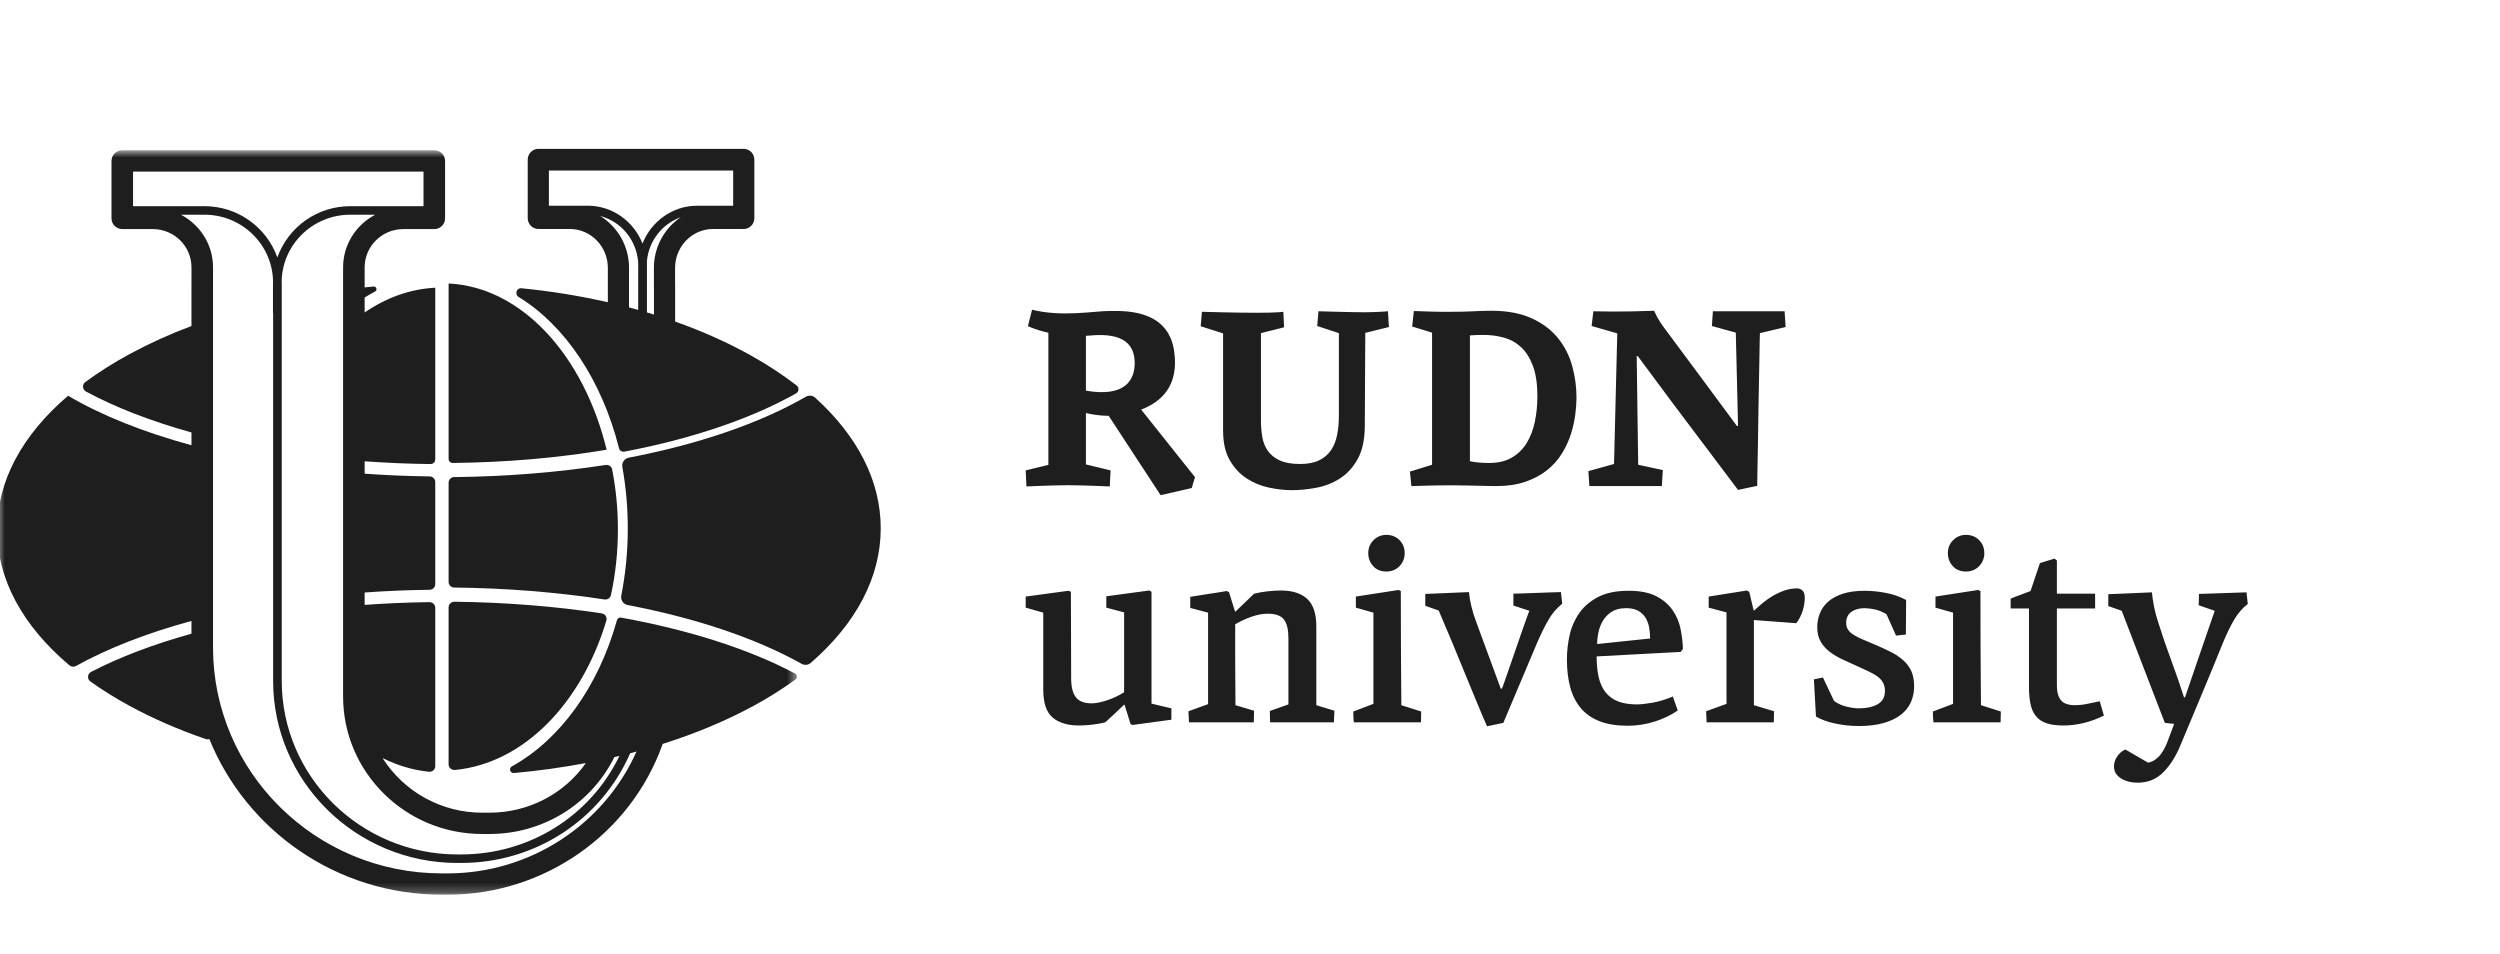
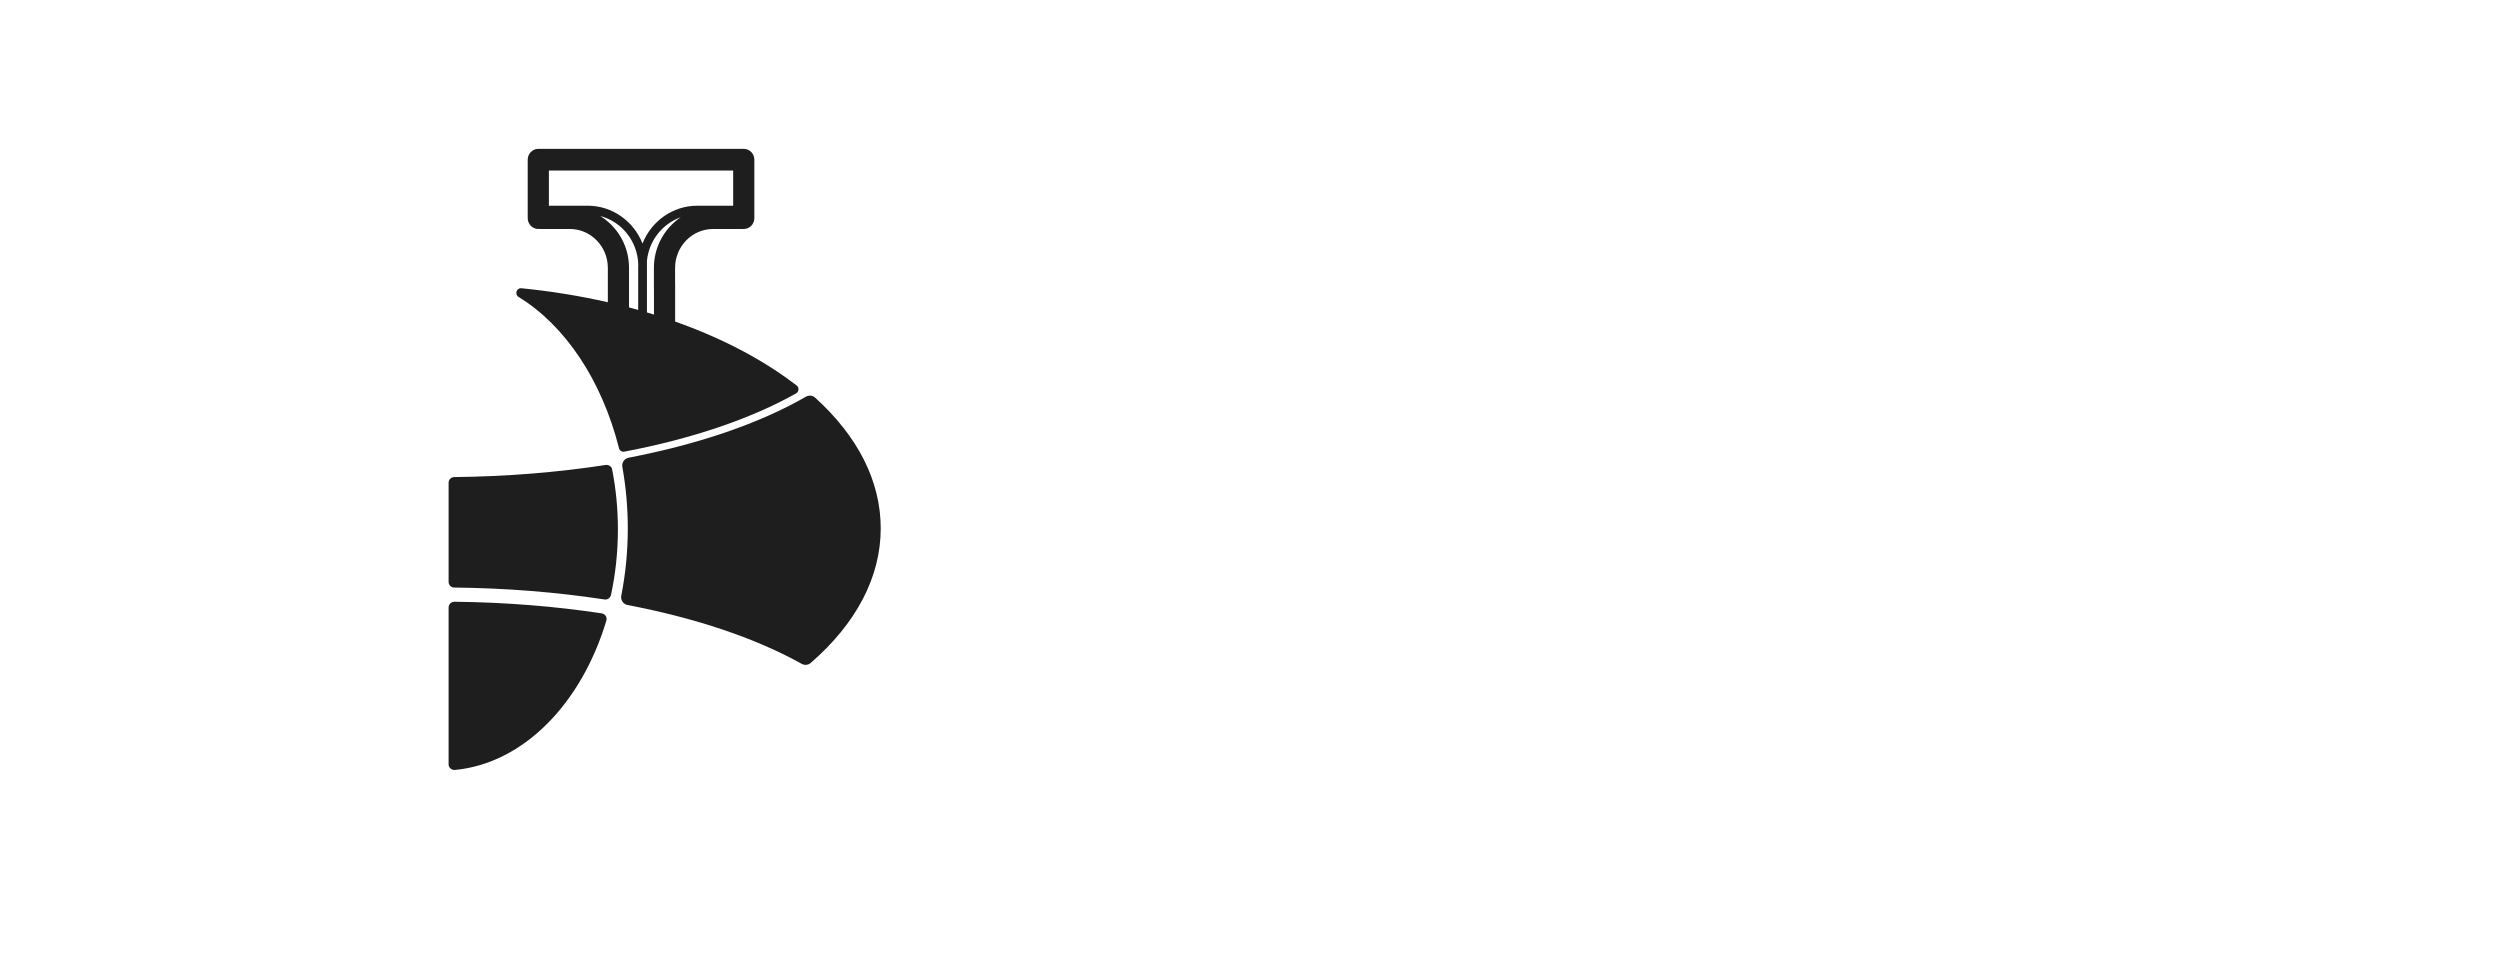
<svg xmlns="http://www.w3.org/2000/svg" width="262" height="100" viewBox="0 0 262 100" fill="none">
  <g clip-path="url(#clip0_1729_116)">
-     <path fill-rule="evenodd" clip-rule="evenodd" d="M120.677 73.738V62.023C120.602 61.967 120.52 61.921 120.434 61.884L115.939 62.492V63.681L117.808 64.178V72.55C117.234 72.909 116.619 73.197 115.975 73.407C115.347 73.609 114.825 73.71 114.412 73.71C113.624 73.71 113.065 73.494 112.742 73.061C112.418 72.628 112.257 71.97 112.257 71.085C112.257 69.557 112.253 68.042 112.244 66.54C112.234 65.04 112.23 63.533 112.23 62.023L111.984 61.913L107.492 62.52V63.68C107.799 63.773 108.106 63.86 108.413 63.944C108.72 64.026 109.026 64.114 109.333 64.205V72.273C109.333 73.673 109.663 74.65 110.322 75.203C110.98 75.756 111.905 76.032 113.097 76.032C113.494 76.032 113.94 76.004 114.437 75.948C114.933 75.893 115.398 75.81 115.831 75.7C116.5 75.094 117.159 74.476 117.808 73.848C117.826 73.867 117.843 73.876 117.862 73.876L118.484 75.893L118.701 75.976L122.762 75.424V74.235C122.402 74.144 122.05 74.06 121.707 73.987C121.361 73.913 121.018 73.83 120.677 73.738ZM137.951 65.67C137.951 64.326 137.635 63.358 137.001 62.77C136.368 62.18 135.443 61.886 134.231 61.886C133.814 61.886 133.357 61.912 132.858 61.968C132.36 62.023 131.885 62.106 131.432 62.217L129.477 64.096C129.459 64.096 129.449 64.09 129.449 64.082C129.449 64.072 129.441 64.067 129.423 64.067L128.799 62.05L128.557 61.94C127.922 62.052 127.285 62.153 126.647 62.244C126.007 62.337 125.37 62.438 124.739 62.548V63.708L126.607 64.206V73.793L124.549 74.54L124.604 75.7H131.399L131.426 74.484L129.476 73.904C129.459 72.174 129.449 70.624 129.449 69.262V65.422C130.063 65.072 130.659 64.799 131.237 64.606C131.814 64.414 132.356 64.316 132.86 64.316C133.69 64.316 134.26 64.524 134.567 64.938C134.874 65.352 135.027 66.001 135.027 66.886V73.821L133.077 74.511L133.105 75.699H139.792L139.847 74.484L137.951 73.904V65.67ZM143.949 56.607C143.579 56.975 143.393 57.427 143.393 57.961C143.393 58.496 143.564 58.951 143.908 59.329C144.251 59.706 144.71 59.896 145.288 59.896C145.848 59.896 146.308 59.706 146.67 59.329C146.846 59.148 146.985 58.934 147.077 58.699C147.17 58.464 147.216 58.214 147.211 57.961C147.211 57.428 147.031 56.975 146.67 56.607C146.307 56.239 145.849 56.055 145.288 56.055C144.765 56.055 144.318 56.239 143.948 56.607M146.819 67.922C146.809 65.942 146.805 63.947 146.805 61.94L146.561 61.83L142.094 62.52V63.68C142.396 63.773 142.703 63.86 143.014 63.943C143.326 64.027 143.632 64.113 143.934 64.206V73.766L141.824 74.567C141.825 74.945 141.843 75.323 141.878 75.7H148.917C148.917 75.497 148.92 75.309 148.93 75.133C148.939 74.945 148.944 74.756 148.944 74.567L146.859 73.904C146.841 71.896 146.827 69.902 146.819 67.922ZM162.624 62.079L161.094 62.134C160.553 62.152 160.044 62.171 159.564 62.189C159.086 62.208 158.767 62.216 158.604 62.216V63.46L160.283 64.013C160.228 64.123 160.129 64.381 159.985 64.786C159.84 65.191 159.669 65.68 159.47 66.25C159.271 66.822 159.06 67.434 158.835 68.088L158.199 69.925C157.999 70.496 157.829 70.989 157.684 71.405C157.596 71.659 157.506 71.912 157.412 72.163H157.277L154.706 65.173C154.506 64.658 154.339 64.119 154.205 63.556C154.08 63.062 153.994 62.559 153.947 62.051L149.371 62.245V63.487L150.779 63.985C151.265 65.115 151.743 66.247 152.214 67.383C152.557 68.213 152.922 69.101 153.31 70.049C153.699 70.998 154.064 71.887 154.407 72.716C154.751 73.545 155.053 74.273 155.315 74.898C155.576 75.524 155.752 75.93 155.842 76.115L157.548 75.755L161.095 67.355C161.475 66.471 161.861 65.683 162.26 64.993C162.633 64.33 163.129 63.744 163.721 63.266L163.586 62.051C163.423 62.051 163.102 62.061 162.624 62.079ZM175.287 63.943C174.871 63.344 174.299 62.856 173.567 62.479C172.837 62.101 171.875 61.913 170.684 61.913C169.402 61.913 168.346 62.124 167.517 62.548C166.686 62.972 166.027 63.525 165.54 64.206C165.047 64.899 164.697 65.683 164.51 66.513C164.311 67.369 164.212 68.245 164.213 69.123C164.213 70.211 164.33 71.182 164.565 72.039C164.799 72.895 165.17 73.623 165.675 74.222C166.18 74.819 166.84 75.276 167.652 75.589C168.464 75.902 169.438 76.059 170.576 76.059C171.55 76.059 172.498 75.911 173.419 75.617C174.339 75.323 175.142 74.935 175.828 74.457L175.314 72.993C174.573 73.306 173.864 73.523 173.189 73.641C172.512 73.761 171.966 73.821 171.55 73.821C170.756 73.821 170.092 73.715 169.56 73.503C169.049 73.308 168.601 72.978 168.261 72.55C167.927 72.127 167.688 71.601 167.544 70.975C167.398 70.349 167.327 69.621 167.327 68.792L176.125 68.322L176.37 68.018C176.351 67.338 176.27 66.638 176.125 65.92C175.985 65.21 175.7 64.537 175.287 63.943ZM167.381 67.494C167.381 67.107 167.425 66.698 167.517 66.264C167.607 65.832 167.764 65.426 167.99 65.048C168.219 64.667 168.534 64.345 168.91 64.108C169.299 63.861 169.8 63.736 170.413 63.736C170.954 63.736 171.389 63.833 171.713 64.026C172.038 64.22 172.291 64.468 172.471 64.772C172.651 65.076 172.773 65.417 172.837 65.795C172.899 66.172 172.931 66.545 172.931 66.914L167.381 67.494ZM188.329 61.664C187.878 61.664 187.44 61.738 187.015 61.884C186.597 62.029 186.193 62.215 185.811 62.438C185.432 62.658 185.076 62.907 184.741 63.184C184.408 63.46 184.105 63.727 183.835 63.984L183.78 63.957L183.32 62.023L183.076 61.885L179.069 62.521V63.681L180.937 64.179V73.766L178.798 74.54L178.853 75.7H185.893L185.92 74.54L183.807 73.904V64.98L188.248 65.311C188.536 64.943 188.757 64.519 188.911 64.04C189.063 63.56 189.141 63.1 189.141 62.658C189.141 62.29 189.06 62.033 188.898 61.885C188.744 61.741 188.54 61.662 188.329 61.664ZM199.532 69.262C199.151 68.91 198.723 68.612 198.26 68.377C197.697 68.09 197.123 67.823 196.54 67.577C196.016 67.356 195.56 67.163 195.172 66.997C194.838 66.859 194.517 66.693 194.212 66.499C193.959 66.333 193.773 66.153 193.657 65.959C193.536 65.755 193.475 65.521 193.481 65.284C193.481 64.767 193.661 64.381 194.021 64.124C194.383 63.865 194.851 63.736 195.43 63.736C195.771 63.746 196.111 63.788 196.445 63.861C196.869 63.943 197.289 64.113 197.705 64.371L198.705 66.61L199.735 66.5C199.735 65.891 199.739 65.288 199.749 64.689C199.757 64.091 199.761 63.489 199.761 62.879C199.071 62.51 198.326 62.253 197.555 62.12C196.854 61.99 196.143 61.92 195.43 61.913C194.51 61.913 193.733 62.019 193.101 62.23C192.469 62.442 191.96 62.723 191.571 63.073C191.183 63.423 190.899 63.828 190.719 64.289C190.538 64.749 190.447 65.228 190.447 65.726C190.447 66.333 190.57 66.844 190.814 67.259C191.057 67.674 191.382 68.032 191.788 68.337C192.194 68.64 192.65 68.907 193.155 69.138L194.699 69.842C195.096 70.026 195.466 70.197 195.809 70.354C196.152 70.51 196.454 70.681 196.716 70.865C196.977 71.048 197.181 71.265 197.325 71.514C197.469 71.763 197.542 72.063 197.542 72.411C197.542 73.057 197.284 73.522 196.77 73.807C196.256 74.093 195.6 74.236 194.807 74.236C194.447 74.236 194.017 74.176 193.521 74.056C193.048 73.947 192.602 73.745 192.208 73.462L191.044 71.002C190.888 71.042 190.729 71.074 190.57 71.099C190.398 71.127 190.24 71.159 190.096 71.197L190.313 75.092C190.837 75.405 191.503 75.65 192.316 75.824C193.129 75.999 193.968 76.087 194.834 76.087C195.826 76.087 196.689 75.98 197.42 75.769C198.151 75.557 198.75 75.267 199.22 74.899C199.69 74.53 200.037 74.093 200.263 73.585C200.491 73.068 200.606 72.507 200.601 71.942C200.601 71.334 200.511 70.819 200.331 70.395C200.146 69.966 199.875 69.58 199.532 69.262ZM206.032 59.896C206.592 59.896 207.052 59.707 207.414 59.329C207.59 59.148 207.729 58.934 207.822 58.699C207.915 58.464 207.961 58.213 207.956 57.96C207.956 57.427 207.775 56.976 207.414 56.607C207.052 56.24 206.593 56.055 206.032 56.055C205.509 56.055 205.062 56.24 204.692 56.607C204.322 56.977 204.137 57.427 204.137 57.96C204.137 58.495 204.309 58.951 204.653 59.33C204.995 59.707 205.454 59.896 206.033 59.896M207.563 67.922C207.553 65.942 207.549 63.947 207.549 61.94L207.306 61.83L202.838 62.52V63.68C203.14 63.773 203.447 63.86 203.758 63.943C204.07 64.027 204.377 64.113 204.679 64.206V73.766L202.568 74.567C202.568 74.77 202.571 74.958 202.581 75.133C202.59 75.309 202.602 75.497 202.621 75.7H209.661C209.661 75.497 209.666 75.309 209.674 75.133C209.684 74.945 209.689 74.756 209.689 74.567L207.604 73.904C207.584 71.896 207.571 69.902 207.563 67.922ZM220.056 73.49C219.478 73.619 218.999 73.72 218.62 73.792C218.246 73.867 217.865 73.904 217.483 73.904C216.762 73.904 216.26 73.729 215.981 73.378C215.701 73.026 215.561 72.518 215.561 71.854V63.764H219.568V62.217H215.561V58.736C215.524 58.698 215.483 58.666 215.438 58.639C215.393 58.612 215.351 58.579 215.314 58.542L213.784 59.012L212.801 61.94C212.439 62.087 212.086 62.22 211.743 62.341C211.4 62.461 211.057 62.594 210.715 62.741V63.764H212.637V71.97C212.637 72.688 212.692 73.301 212.801 73.807C212.911 74.314 213.101 74.733 213.375 75.065C213.648 75.396 214.016 75.641 214.481 75.797C214.945 75.953 215.531 76.031 216.237 76.031C217.663 76.031 219.081 75.686 220.489 74.995C220.417 74.745 220.345 74.495 220.272 74.245C220.197 73.994 220.125 73.743 220.056 73.49ZM235.501 62.686C235.474 62.484 235.451 62.28 235.433 62.078L230.451 62.244C230.451 62.447 230.447 62.644 230.438 62.838C230.43 63.031 230.425 63.229 230.425 63.431L232.103 64.012C231.582 65.517 231.063 67.023 230.546 68.529L228.99 73.075H228.881C228.466 71.77 228.02 70.475 227.541 69.192C227.059 67.902 226.612 66.599 226.201 65.284C226.001 64.694 225.849 64.124 225.741 63.57C225.632 63.017 225.56 62.52 225.524 62.078L220.949 62.272V63.515L222.357 64.012L224.617 69.897C225.367 71.851 226.12 73.804 226.877 75.755L227.853 75.865L227.176 77.662C227.093 77.888 226.998 78.11 226.891 78.325C226.774 78.563 226.634 78.795 226.471 79.015C226.308 79.237 226.112 79.432 225.89 79.595C225.661 79.763 225.397 79.876 225.118 79.927L222.735 78.545C222.374 78.711 222.085 78.96 221.869 79.292C221.662 79.593 221.549 79.949 221.544 80.314C221.544 80.848 221.787 81.267 222.275 81.571C222.762 81.875 223.348 82.027 224.035 82.027C225.1 82.027 225.998 81.659 226.729 80.922C227.46 80.184 228.069 79.208 228.556 77.992L230.776 72.688C231.516 70.919 232.248 69.142 232.97 67.356C233.33 66.471 233.713 65.68 234.12 64.979C234.526 64.28 235.01 63.718 235.569 63.294C235.551 63.092 235.529 62.889 235.501 62.686ZM143.03 44.738L143.082 34.885L145.56 34.273L145.456 32.621C145.456 32.621 144.329 32.725 142.979 32.725C141.629 32.725 138.175 32.621 138.175 32.621L138.045 34.166L140.315 34.912V43.567C140.315 44.277 140.255 44.943 140.133 45.564C140.012 46.186 139.799 46.723 139.496 47.175C139.183 47.636 138.751 48.004 138.246 48.24C137.718 48.498 137.056 48.626 136.257 48.626C135.372 48.626 134.661 48.503 134.123 48.253C133.586 48.005 133.17 47.672 132.875 47.255C132.581 46.838 132.385 46.355 132.29 45.803C132.192 45.222 132.144 44.634 132.147 44.045V34.912L134.574 34.299L134.496 32.674C134.496 32.674 133.919 32.779 131.669 32.779C129.419 32.779 125.963 32.674 125.963 32.674L125.833 34.193L128.181 34.939V45.138C128.181 46.398 128.415 47.433 128.885 48.24C129.355 49.049 129.946 49.683 130.66 50.144C131.372 50.606 132.164 50.931 132.995 51.103C133.839 51.28 134.635 51.369 135.383 51.369C136.235 51.369 137.113 51.279 138.019 51.103C138.899 50.935 139.737 50.596 140.485 50.104C141.223 49.616 141.829 48.942 142.299 48.08C142.769 47.22 143.013 46.106 143.03 44.738ZM151.437 50.864H152.664C152.82 50.864 153.098 50.868 153.498 50.877L154.764 50.903L156.016 50.93C156.408 50.94 156.656 50.943 156.76 50.943C157.961 50.943 159.005 50.789 159.892 50.477C160.779 50.167 161.536 49.758 162.162 49.252C162.773 48.765 163.294 48.174 163.702 47.507C164.102 46.851 164.411 46.182 164.628 45.497C164.846 44.815 164.998 44.139 165.086 43.474C165.172 42.808 165.216 42.2 165.216 41.649C165.216 40.549 165.067 39.457 164.772 38.374C164.486 37.311 163.984 36.318 163.297 35.458C162.61 34.597 161.692 33.899 160.544 33.368C159.396 32.835 157.977 32.568 156.291 32.568C155.977 32.568 155.668 32.573 155.364 32.581C155.06 32.591 154.747 32.604 154.424 32.622C154.102 32.639 153.746 32.652 153.355 32.662C152.963 32.671 152.524 32.675 152.037 32.675H151.097C150.819 32.675 150.537 32.671 150.25 32.662C149.962 32.652 149.658 32.644 149.336 32.635C148.949 32.625 148.562 32.611 148.175 32.595L147.993 34.219L150.08 34.859V48.707L147.758 49.425L147.914 50.943C148.401 50.926 148.841 50.913 149.232 50.903L150.353 50.877C150.71 50.867 151.071 50.864 151.437 50.864ZM154.047 35.152C154.237 35.134 154.453 35.122 154.696 35.112C154.938 35.103 155.182 35.098 155.424 35.098C156.157 35.094 156.887 35.188 157.595 35.378C158.28 35.564 158.882 35.898 159.402 36.377C159.922 36.857 160.338 37.513 160.65 38.347C160.962 39.182 161.118 40.247 161.118 41.543C161.118 42.448 161.031 43.323 160.858 44.166C160.684 45.009 160.403 45.756 160.013 46.403C159.632 47.042 159.095 47.573 158.453 47.948C157.803 48.33 157.01 48.52 156.074 48.52C155.761 48.52 155.421 48.506 155.047 48.48C154.71 48.459 154.376 48.41 154.047 48.334V35.152ZM166.462 49.372L166.566 50.943H174.161L174.265 49.265L171.682 48.706L171.526 37.336L171.63 37.308L175.387 42.368L182.147 51.342L184.155 50.916C184.155 50.615 184.165 50.051 184.182 49.226C184.198 48.4 184.216 47.446 184.234 46.363C184.251 45.28 184.269 44.131 184.286 42.913C184.303 41.698 184.325 40.544 184.35 39.453C184.377 38.36 184.394 37.406 184.403 36.589C184.412 35.773 184.425 35.213 184.443 34.912L187.13 34.273L187.026 32.621H179.511L179.406 34.167L181.912 34.859L182.146 44.632L182.042 44.659L178.832 40.318L174.344 34.273C174.168 34.032 174.003 33.783 173.848 33.527C173.661 33.219 173.496 32.898 173.352 32.568C172.847 32.586 172.042 32.608 170.938 32.635C169.62 32.661 168.302 32.656 166.984 32.621L166.802 34.167L169.49 34.938L169.15 48.626L166.462 49.372ZM107.492 49.297L107.571 50.98C107.571 50.98 110.354 50.85 111.899 50.85C113.444 50.85 116.306 50.98 116.306 50.98L116.386 49.297L113.804 48.67V43.28C114.144 43.369 115.046 43.572 116.19 43.576L121.632 51.894L124.895 51.147L125.233 50.003L119.597 42.927C121.639 42.134 123.598 40.494 123.047 36.767C122.375 32.217 117.467 32.597 116.097 32.597C114.726 32.597 111.226 33.243 108.162 32.456L107.722 34.18C107.722 34.18 108.535 34.57 109.869 34.875V48.719L107.492 49.297ZM118.917 38.061C118.917 39.825 117.903 41.654 113.804 40.941V35.195C113.946 35.185 114.084 35.179 114.229 35.165C117.965 34.809 118.917 36.281 118.917 38.061Z" fill="#1E1E1E" />
    <path fill-rule="evenodd" clip-rule="evenodd" d="M47.697 80.69C54.883 79.99 60.949 73.71 63.55 65.027C63.573 64.945 63.578 64.86 63.565 64.776C63.551 64.693 63.521 64.613 63.474 64.542C63.427 64.471 63.366 64.411 63.294 64.366C63.222 64.321 63.142 64.292 63.058 64.281C58.176 63.54 52.971 63.121 47.633 63.062C47.553 63.06 47.474 63.073 47.4 63.102C47.325 63.131 47.257 63.174 47.199 63.229C47.142 63.284 47.096 63.35 47.064 63.423C47.032 63.496 47.014 63.574 47.013 63.654V80.105C47.013 80.459 47.333 80.725 47.697 80.69ZM54.347 31.12C59.232 34.11 63.074 39.86 64.871 46.97C64.9 47.09 64.973 47.195 65.076 47.262C65.179 47.33 65.305 47.356 65.426 47.334C72.456 45.996 78.675 43.909 83.435 41.224C83.505 41.183 83.564 41.125 83.607 41.056C83.65 40.987 83.675 40.908 83.681 40.827C83.687 40.746 83.672 40.665 83.639 40.59C83.606 40.516 83.556 40.45 83.492 40.4C82 39.256 80.427 38.222 78.786 37.305C76.324 35.921 73.63 34.716 70.756 33.701V29.813C70.756 29.79 70.75 29.769 70.749 29.746V28.071C70.749 25.825 72.537 23.997 74.734 23.997H77.852C77.869 23.997 77.883 23.993 77.899 23.992C77.915 23.993 77.93 23.997 77.946 23.997C78.559 23.997 79.056 23.489 79.056 22.862V16.735C79.056 16.108 78.559 15.6 77.946 15.6H56.415C55.801 15.6 55.305 16.108 55.305 16.735V22.862C55.305 23.489 55.801 23.997 56.415 23.997C56.446 23.997 56.475 23.991 56.507 23.987C56.537 23.991 56.567 23.997 56.599 23.997H59.718C61.914 23.997 63.702 25.825 63.702 28.071V31.674C60.715 30.998 57.688 30.508 54.64 30.208C54.129 30.157 53.906 30.85 54.347 31.12ZM68.53 28.071V30.181C68.53 30.204 68.535 30.225 68.536 30.248V32.968C68.291 32.893 68.047 32.816 67.8 32.743V27.322C68.015 25.204 69.43 23.449 71.335 22.771C70.469 23.357 69.76 24.147 69.271 25.071C68.781 25.995 68.527 27.025 68.53 28.071ZM76.836 17.869V21.558H73.073C70.477 21.558 68.253 23.201 67.335 25.522C66.417 23.202 64.193 21.558 61.598 21.558H57.524V17.869H76.836ZM65.921 30.191V28.07C65.924 26.982 65.648 25.912 65.12 24.961C64.592 24.01 63.829 23.211 62.904 22.638C65.144 23.222 66.816 25.263 66.891 27.715C66.89 27.772 66.883 27.828 66.883 27.885V32.48C66.563 32.39 66.243 32.3 65.921 32.216V30.191Z" fill="#1E1E1E" />
-     <path fill-rule="evenodd" clip-rule="evenodd" d="M47.446 48.518C53.045 48.463 58.496 47.984 63.574 47.131C61.177 37.267 54.696 30.091 47.014 29.708V48.085C47.014 48.325 47.209 48.52 47.446 48.518Z" fill="#1E1E1E" />
    <mask id="mask0_1729_116" style="mask-type:luminance" maskUnits="userSpaceOnUse" x="-1" y="15" width="85" height="79">
      <path d="M83.52 93.763H-0.3V15.75H83.52V93.763Z" fill="white" />
    </mask>
    <g mask="url(#mask0_1729_116)">
-       <path fill-rule="evenodd" clip-rule="evenodd" d="M83.324 70.588C78.466 68.008 72.174 66.008 65.087 64.725C64.995 64.709 64.901 64.727 64.822 64.776C64.742 64.825 64.684 64.902 64.659 64.992C62.719 71.951 58.703 77.524 53.647 80.316C53.29 80.513 53.454 81.048 53.86 81.012C56.389 80.786 58.905 80.438 61.4 79.969C59.114 83.213 55.381 85.169 51.3 85.169H50.531C48.449 85.172 46.4 84.648 44.575 83.647C42.749 82.646 41.206 81.199 40.09 79.442C41.632 80.213 43.267 80.712 44.969 80.88C45.051 80.887 45.134 80.877 45.212 80.85C45.29 80.824 45.362 80.781 45.422 80.725C45.483 80.67 45.532 80.602 45.565 80.526C45.598 80.451 45.615 80.37 45.615 80.287V63.702C45.615 63.37 45.34 63.101 45.005 63.105C42.712 63.13 40.445 63.23 38.215 63.392V62.094C40.452 61.934 42.724 61.835 45.021 61.81C45.178 61.81 45.328 61.748 45.44 61.637C45.551 61.526 45.614 61.376 45.615 61.219V50.517C45.614 50.36 45.55 50.21 45.439 50.1C45.328 49.989 45.178 49.927 45.021 49.927C42.724 49.901 40.451 49.803 38.216 49.643V48.344C40.483 48.508 42.789 48.609 45.122 48.632C45.186 48.633 45.25 48.621 45.309 48.597C45.369 48.574 45.423 48.538 45.469 48.494C45.514 48.449 45.551 48.395 45.576 48.336C45.601 48.277 45.614 48.214 45.615 48.15V30.152C42.966 30.284 40.463 31.209 38.215 32.747V31.178C38.575 30.956 38.939 30.745 39.309 30.552C39.579 30.41 39.453 30.002 39.147 30.029C38.835 30.055 38.527 30.09 38.216 30.119V30.099V28.015C38.216 25.805 40.036 24.008 42.272 24.008H45.446C45.458 24.008 45.468 24.005 45.48 24.005C45.492 24.005 45.503 24.008 45.515 24.008C46.139 24.008 46.645 23.508 46.645 22.892V16.865C46.645 16.248 46.139 15.749 45.515 15.749H12.815C12.191 15.749 11.685 16.249 11.685 16.865V22.892C11.685 23.508 12.191 24.008 12.815 24.008L12.827 24.007L12.839 24.008H16.013C18.249 24.008 20.068 25.805 20.068 28.015V29.602L20.066 29.622V34.165C17.845 34.993 15.683 35.972 13.596 37.097C11.896 38.021 10.34 39.007 8.936 40.044C8.586 40.303 8.636 40.834 9.021 41.04C12.149 42.724 15.894 44.16 20.066 45.321V46.662C15.082 45.303 10.672 43.558 7.143 41.478L7.137 41.472C2.296 45.606 -0.3 50.448 -0.3 55.54C-0.3 60.681 2.346 65.568 7.279 69.73C7.373 69.809 7.489 69.857 7.612 69.868C7.734 69.88 7.857 69.854 7.964 69.794C11.346 67.917 15.46 66.33 20.066 65.073V66.412C16.126 67.507 12.568 68.849 9.551 70.412C9.459 70.458 9.381 70.528 9.325 70.613C9.268 70.699 9.234 70.797 9.227 70.9C9.22 71.002 9.239 71.105 9.284 71.197C9.328 71.29 9.396 71.369 9.48 71.428C10.8 72.361 12.174 73.214 13.596 73.983C16.04 75.311 18.709 76.469 21.554 77.451C21.686 77.497 21.819 77.491 21.939 77.451C25.809 86.998 35.262 93.763 46.29 93.763H46.909C57.009 93.763 66.056 87.445 69.422 78.041C69.431 78.016 69.433 77.991 69.44 77.965C72.87 76.881 76.07 75.55 78.954 73.983C80.484 73.156 81.958 72.231 83.368 71.213C83.418 71.176 83.459 71.127 83.485 71.07C83.511 71.013 83.523 70.951 83.519 70.888C83.514 70.826 83.494 70.766 83.46 70.713C83.426 70.661 83.379 70.618 83.324 70.588ZM35.957 28.015V73C35.957 80.94 42.495 87.401 50.531 87.401H51.3C56.82 87.401 61.804 84.377 64.304 79.509C64.331 79.458 64.349 79.404 64.367 79.35C64.552 79.307 64.734 79.262 64.919 79.218C61.866 85.528 55.48 89.545 48.318 89.545H47.937C37.787 89.545 29.527 81.385 29.527 71.355V29.612C29.527 29.557 29.52 29.503 29.519 29.448C29.609 25.604 32.794 22.502 36.706 22.502H39.325C37.325 23.55 35.957 25.627 35.957 28.016V28.015ZM44.385 17.981V21.608H36.706C35.034 21.605 33.403 22.12 32.035 23.081C30.668 24.042 29.631 25.402 29.067 26.976C28.503 25.403 27.466 24.042 26.099 23.081C24.732 22.12 23.1 21.605 21.429 21.608H13.944V17.981H44.385ZM46.909 91.531H46.29C33.076 91.531 22.325 80.908 22.325 67.851V30.113L22.327 30.091V28.015C22.327 25.626 20.96 23.549 18.96 22.501H21.429C25.34 22.501 28.526 25.603 28.615 29.447C28.615 29.502 28.607 29.556 28.607 29.611V32.77C28.607 32.799 28.618 32.824 28.624 32.851V71.356C28.624 81.878 37.288 90.438 47.937 90.438H48.317C56.081 90.438 62.977 85.943 66.043 78.94C66.263 78.883 66.483 78.823 66.703 78.764C63.279 86.461 55.517 91.531 46.909 91.531Z" fill="#1E1E1E" />
-     </g>
+       </g>
    <path fill-rule="evenodd" clip-rule="evenodd" d="M85.426 41.673C85.295 41.556 85.131 41.484 84.957 41.467C84.782 41.449 84.607 41.487 84.456 41.576C79.596 44.382 73.17 46.564 65.886 47.966C65.669 48.008 65.478 48.134 65.354 48.317C65.229 48.5 65.182 48.724 65.223 48.941C65.592 51.001 65.792 53.153 65.792 55.369C65.792 57.807 65.554 60.17 65.111 62.417C65.021 62.877 65.314 63.32 65.772 63.407C72.885 64.767 79.183 66.869 84.014 69.569C84.319 69.74 84.697 69.706 84.962 69.477C89.74 65.332 92.3 60.475 92.3 55.37C92.3 50.431 89.904 45.726 85.426 41.673ZM47.61 61.574C53.053 61.632 58.363 62.062 63.342 62.823C63.491 62.849 63.645 62.817 63.772 62.734C63.899 62.651 63.99 62.522 64.026 62.375C64.501 60.181 64.756 57.863 64.756 55.466C64.756 53.298 64.544 51.196 64.152 49.189C64.092 48.882 63.786 48.681 63.463 48.73C58.45 49.503 53.098 49.94 47.611 49.998C47.456 49.996 47.306 50.055 47.194 50.163C47.082 50.27 47.018 50.418 47.014 50.573V61C47.018 61.155 47.083 61.303 47.194 61.41C47.306 61.518 47.456 61.577 47.611 61.575" fill="#1E1E1E" />
  </g>
  <defs>
    <clipPath id="clip0_1729_116">
      <rect width="262" height="100" fill="white" />
    </clipPath>
  </defs>
</svg>